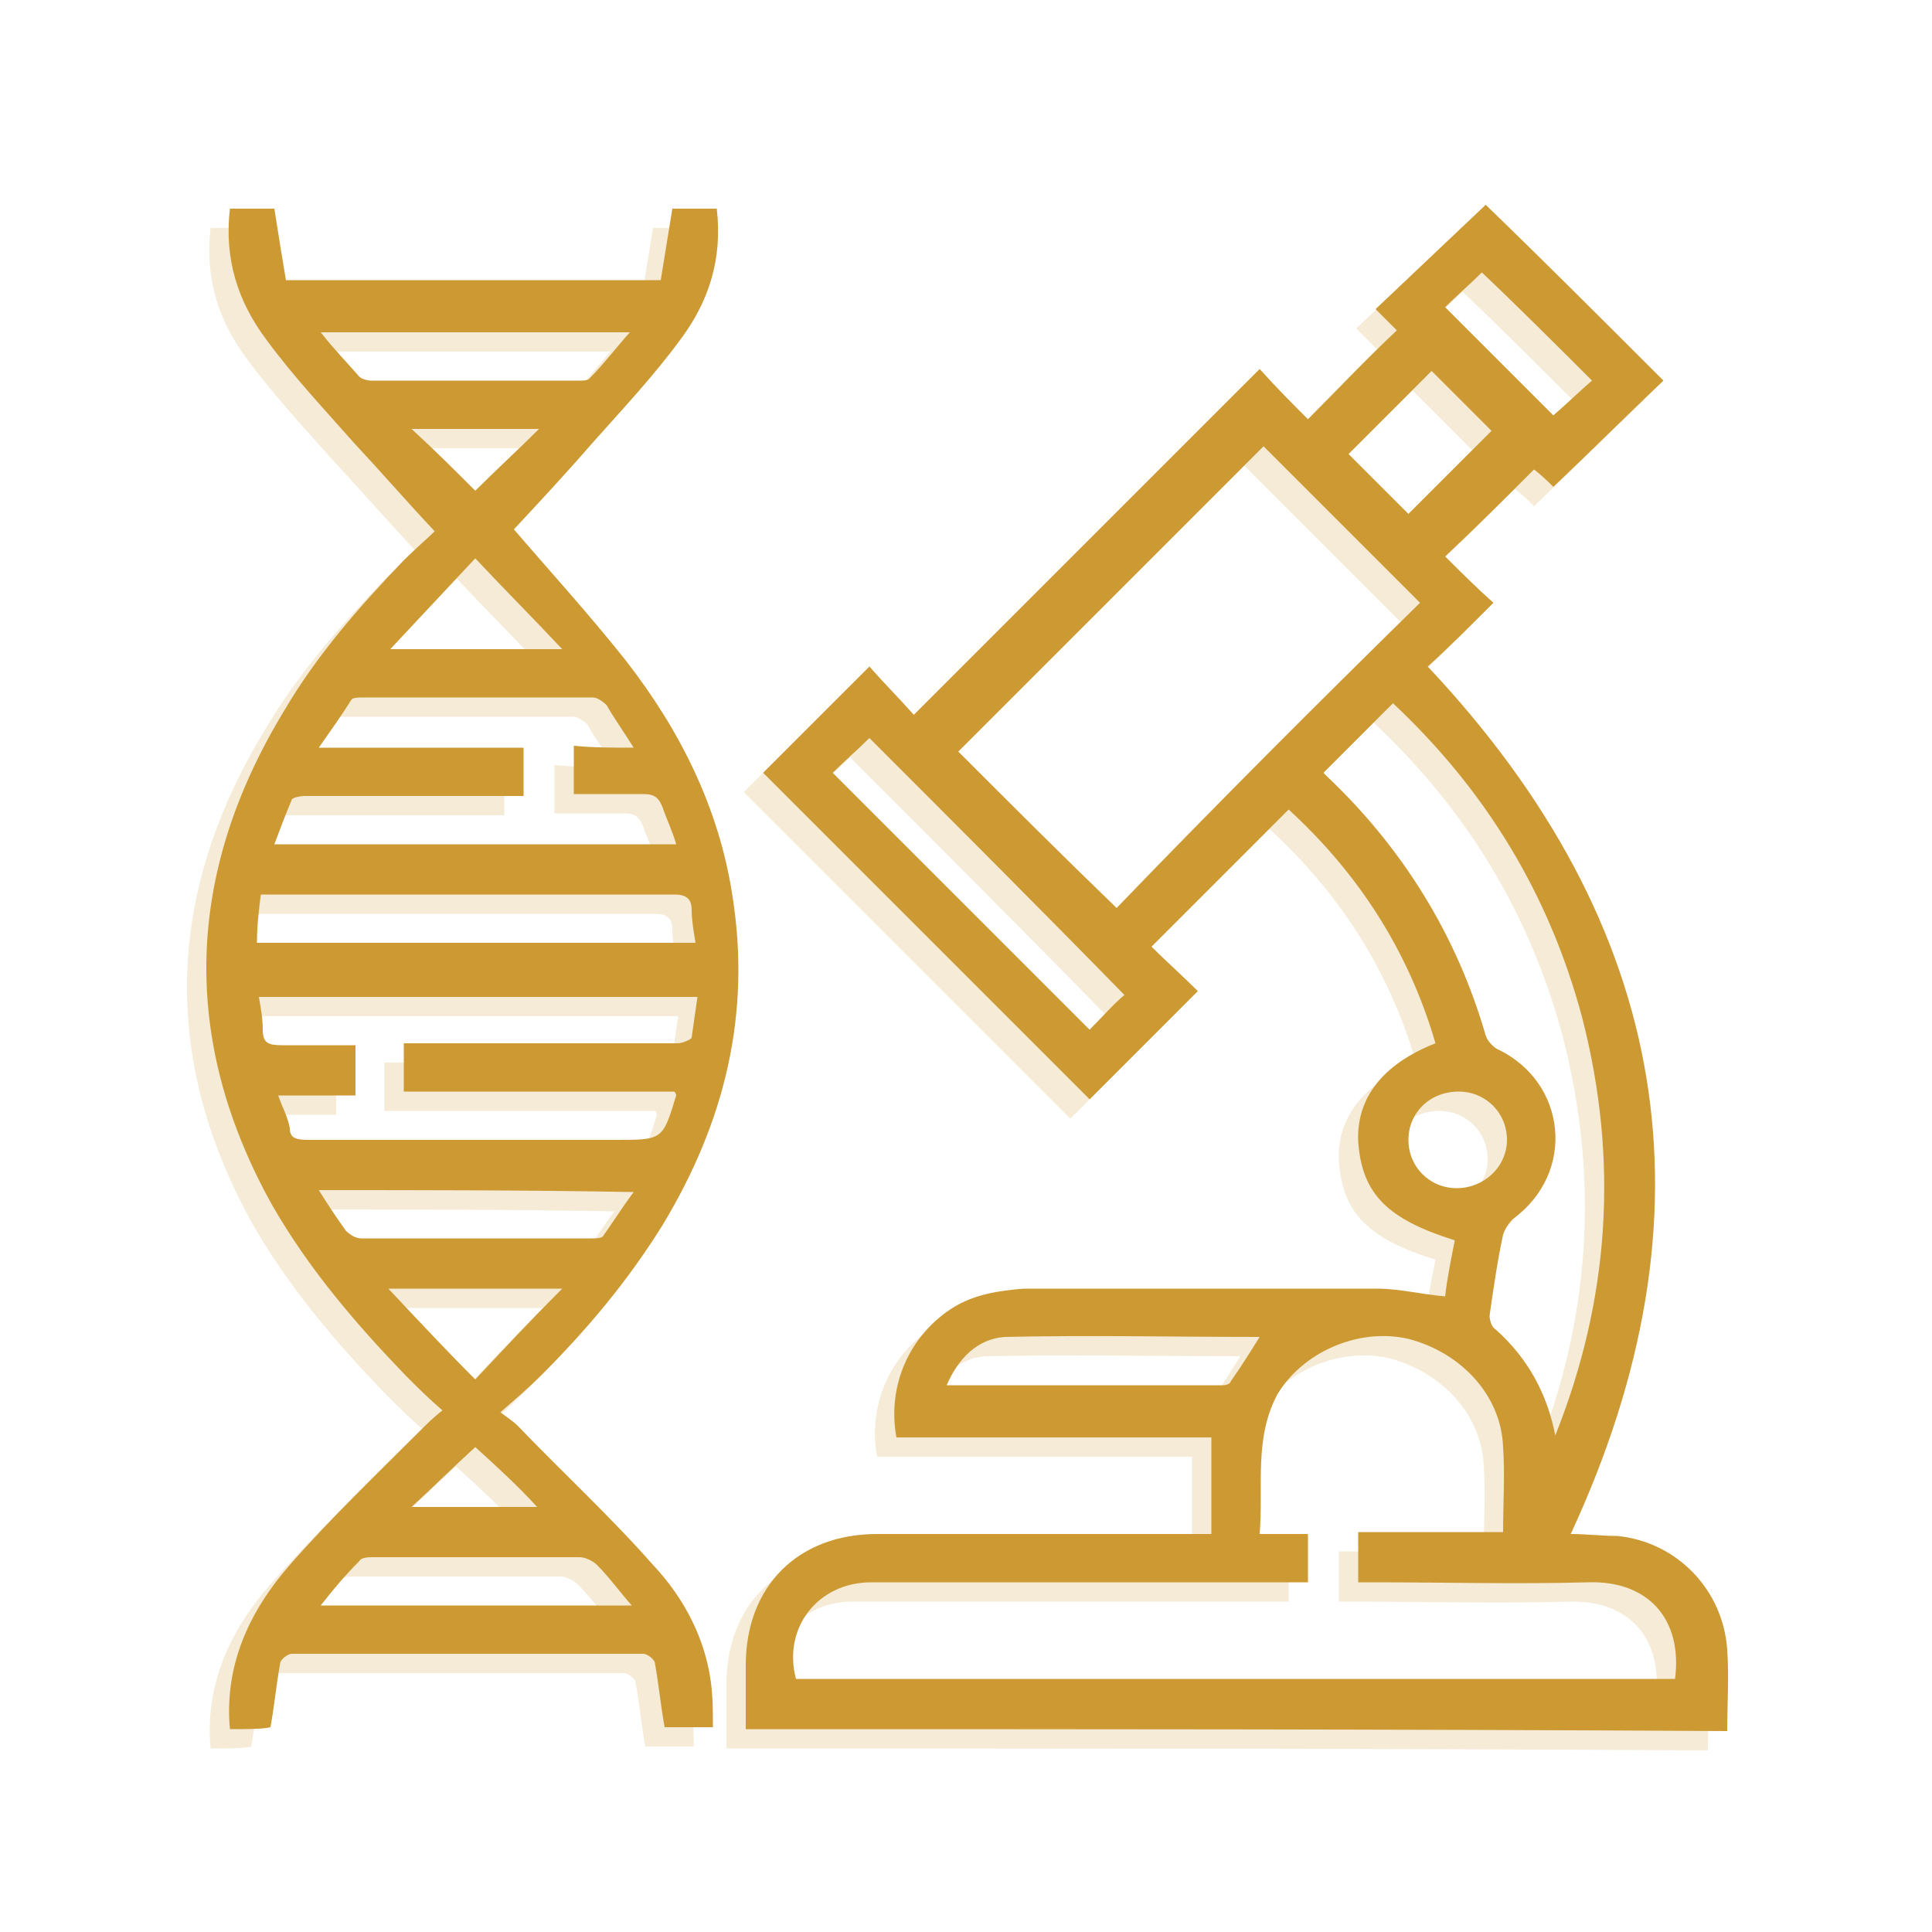
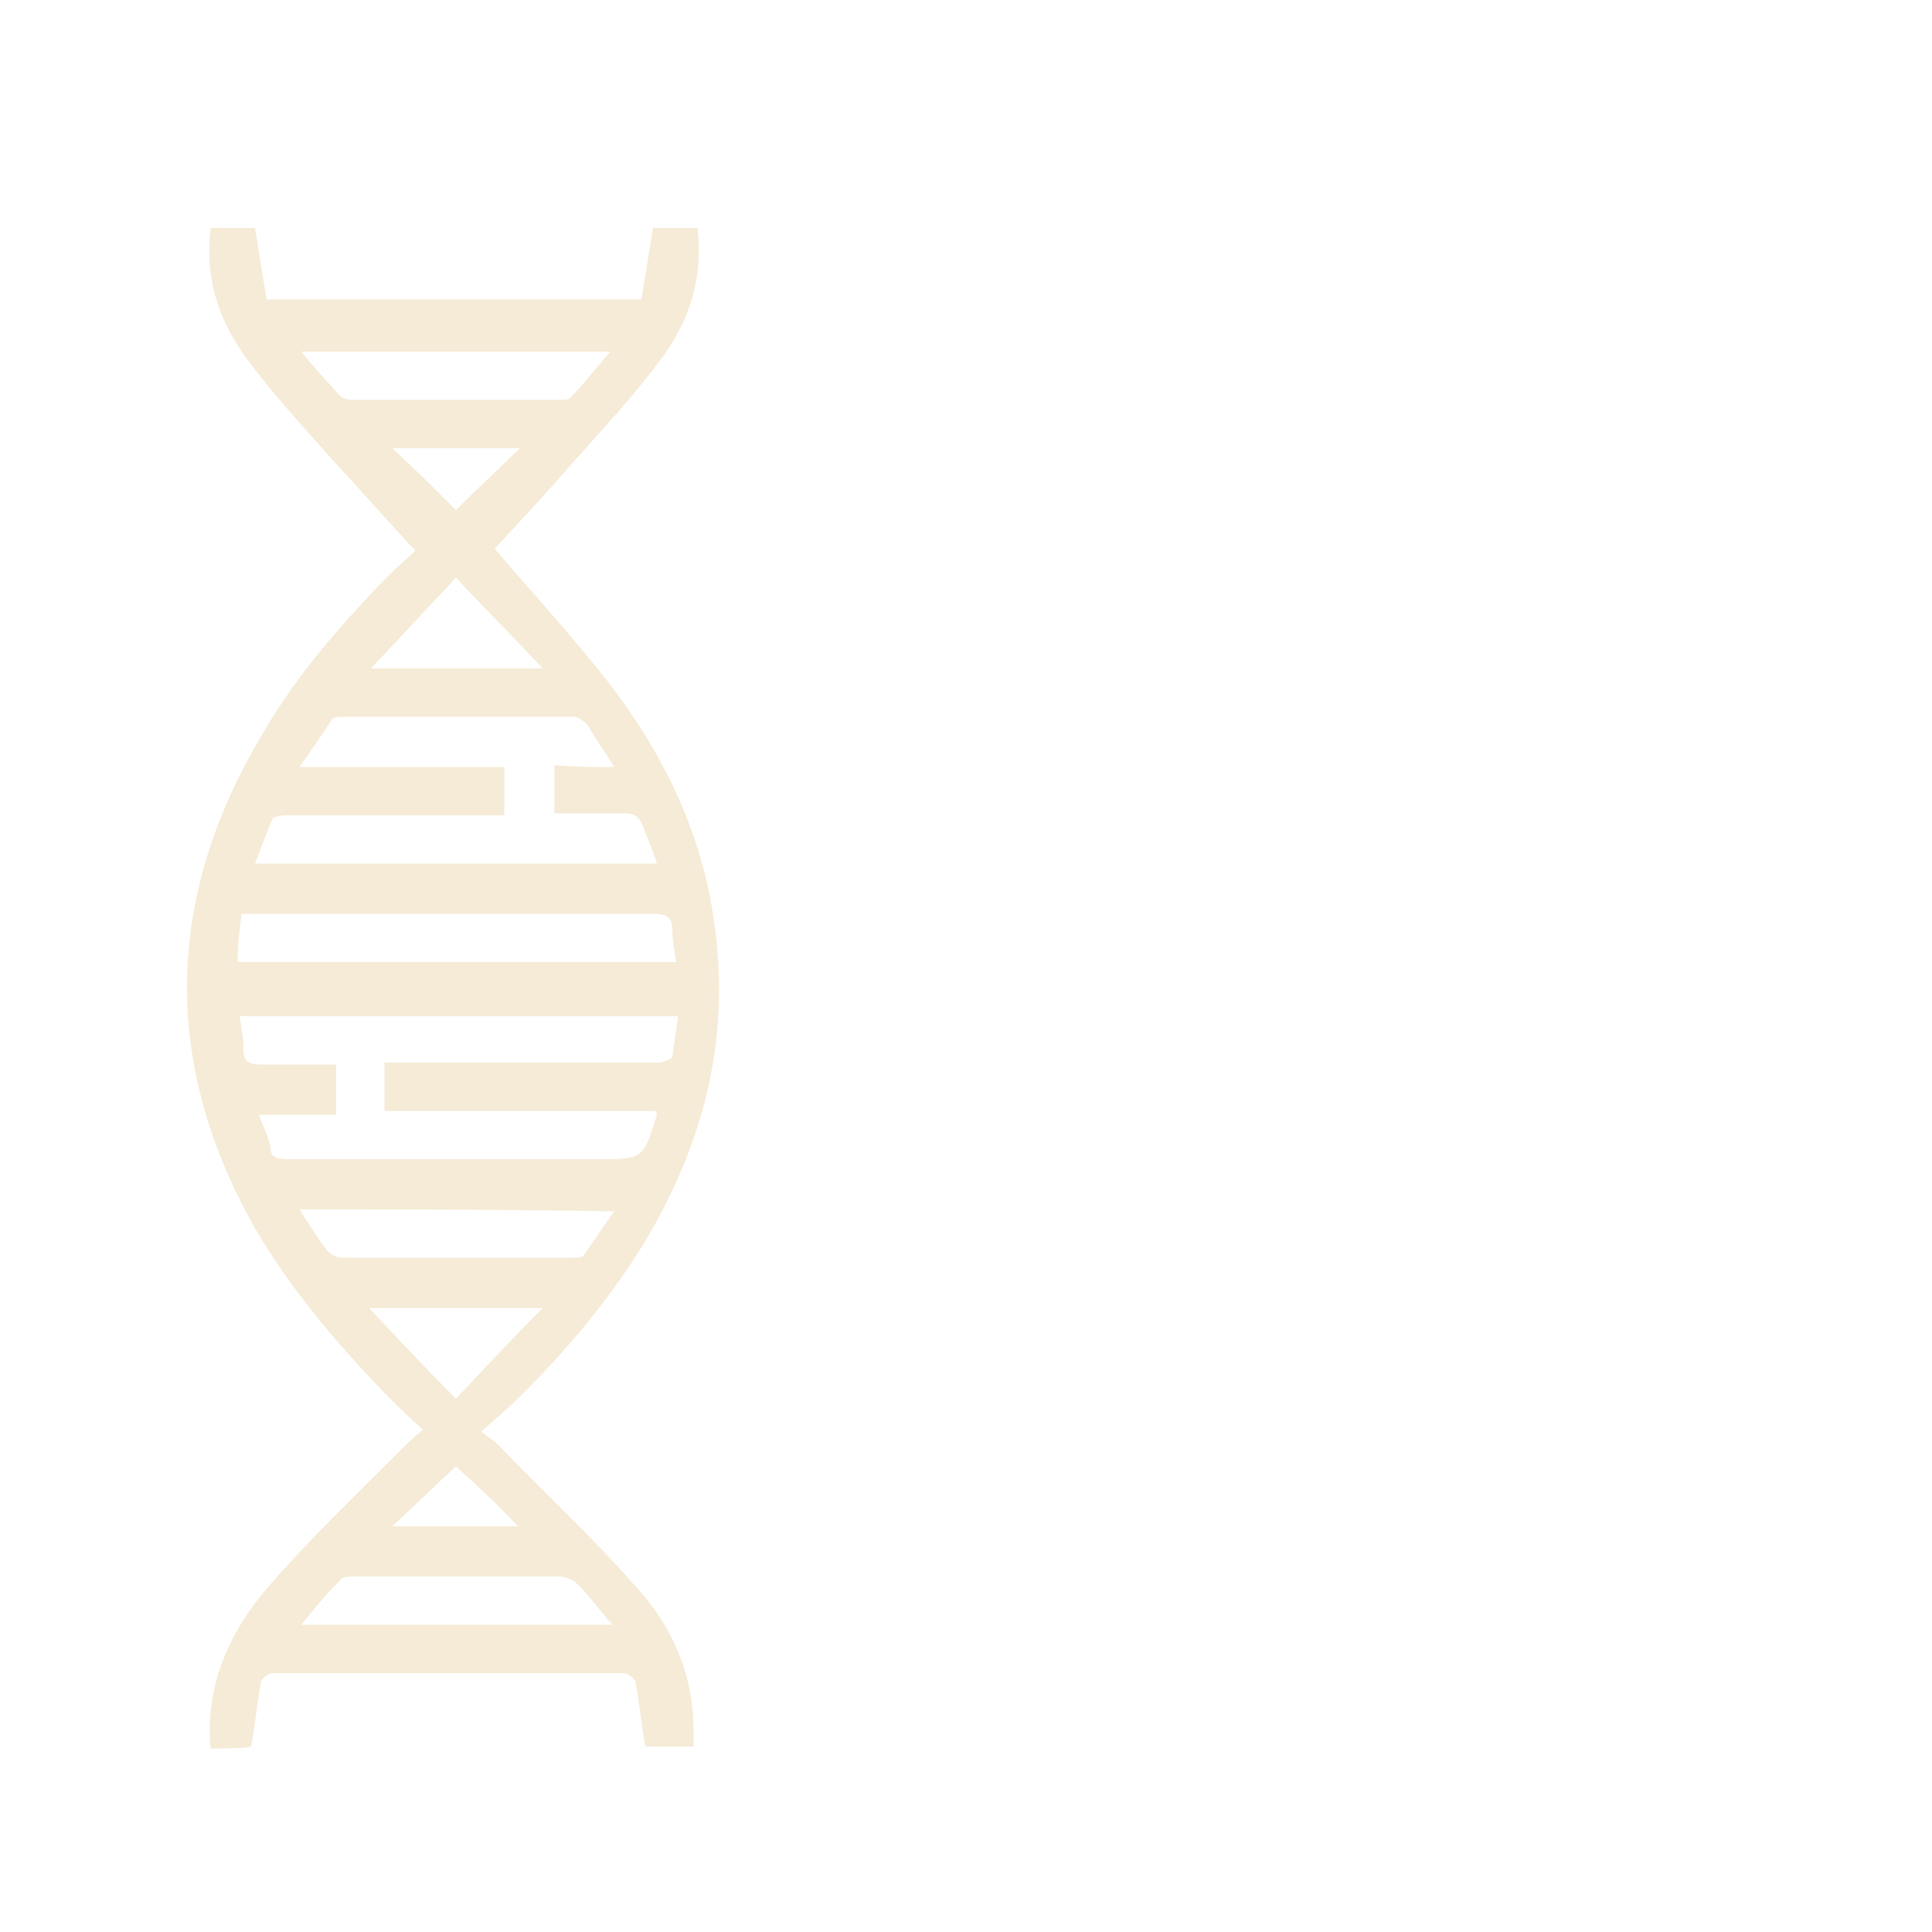
<svg xmlns="http://www.w3.org/2000/svg" version="1.1" id="Layer_1" x="0px" y="0px" width="100px" height="100px" viewBox="0 0 100 100" enable-background="new 0 0 100 100" xml:space="preserve">
  <g>
-     <path fill="#CC9933" d="M38.6,89.5c0-1.1,0-2.2,0-3.3c0-4.1,2.7-6.8,6.8-6.8c5.4,0,10.8,0,16.3,0c0.3,0,0.6,0,1,0c0-1.7,0-3.3,0-5   c-5.4,0-10.9,0-16.3,0c-0.5-2.7,0.7-5.3,2.9-6.7c1.1-0.7,2.4-0.9,3.7-1c6.1,0,12.2,0,18.3,0c1.1,0,2.3,0.3,3.5,0.4   c0.1-0.9,0.3-1.9,0.5-2.9c-3.5-1.1-4.8-2.4-5-5.1c-0.1-2.2,1.2-4,4-5.1c-1.4-4.8-4-8.8-7.6-12.1c-2.4,2.4-4.7,4.7-7.1,7.1   c0.7,0.7,1.6,1.5,2.4,2.3c-1.9,1.9-3.8,3.8-5.6,5.6C50.8,51.3,45.1,45.6,39.5,40c1.8-1.8,3.6-3.6,5.5-5.5c0.7,0.8,1.5,1.6,2.3,2.5   c6-6,11.9-11.9,17.9-17.9c0.9,1,1.7,1.8,2.5,2.6c1.6-1.6,3-3.1,4.6-4.6c-0.3-0.3-0.7-0.7-1.1-1.1c1.9-1.8,3.8-3.6,5.7-5.4   c3,2.9,6.1,6,9.2,9.1c-1.9,1.8-3.8,3.7-5.7,5.5c-0.2-0.2-0.6-0.6-1-0.9c-1.5,1.5-3,3-4.6,4.5c0.8,0.8,1.6,1.6,2.5,2.4   c-1.2,1.2-2.3,2.3-3.4,3.3c12.6,13.4,15.1,28.3,7.4,44.9c0.8,0,1.6,0.1,2.4,0.1c3.1,0.3,5.5,2.8,5.7,5.9c0.1,1.4,0,2.8,0,4.2   C72.4,89.5,55.5,89.5,38.6,89.5z M65.2,79.4c0.9,0,1.7,0,2.5,0c0,0.9,0,1.7,0,2.5c-0.3,0-0.6,0-0.9,0c-7.2,0-14.4,0-21.7,0   c-2.8,0-4.6,2.4-3.9,5c15.2,0,30.4,0,45.5,0c0.4-3.1-1.4-5.1-4.5-5c-3.7,0.1-7.4,0-11.1,0c-0.3,0-0.5,0-0.8,0c0-0.9,0-1.7,0-2.6   c2.5,0,5,0,7.5,0c0-1.5,0.1-3,0-4.4c-0.1-2.7-2.2-4.9-4.9-5.6c-2.6-0.6-5.5,0.7-6.8,2.9C64.9,74.5,65.4,76.9,65.2,79.4z M73.5,31.2   c-2.7-2.7-5.5-5.5-8.1-8.1c-5.3,5.3-10.6,10.6-15.8,15.8c2.7,2.7,5.4,5.4,8.2,8.1C62.9,41.7,68.2,36.4,73.5,31.2z M80.5,74.3   c2.8-7,3.3-14.2,1.4-21.6c-1.7-6.4-5-11.8-9.8-16.3c-1.2,1.2-2.4,2.4-3.6,3.6c0,0,0.1,0.1,0.2,0.2c3.9,3.7,6.7,8.2,8.2,13.4   c0.1,0.3,0.4,0.6,0.6,0.7c3.6,1.7,4.1,6.4,0.8,8.8c-0.2,0.2-0.4,0.5-0.5,0.8c-0.3,1.4-0.5,2.8-0.7,4.2c0,0.2,0.1,0.6,0.3,0.7   C79.1,70.3,80.1,72.2,80.5,74.3z M45,38.2c-0.6,0.6-1.3,1.2-1.9,1.8c4.4,4.4,8.9,8.9,13.3,13.3c0.6-0.6,1.2-1.3,1.8-1.8   C53.8,47,49.4,42.6,45,38.2z M49,71.7c4.9,0,9.6,0,14.3,0c0.2,0,0.4-0.1,0.4-0.2c0.5-0.7,1-1.5,1.5-2.3c-4.4,0-8.8-0.1-13.2,0   C50.6,69.3,49.6,70.3,49,71.7z M72.9,26.6c1.4-1.4,2.9-2.9,4.3-4.3c-1-1-2.1-2.1-3.1-3.1c-1.4,1.4-2.9,2.9-4.3,4.3   C70.8,24.5,71.9,25.6,72.9,26.6z M80.4,21.5c0.7-0.6,1.3-1.2,2-1.8c-1.9-1.9-3.8-3.8-5.7-5.6c-0.6,0.6-1.3,1.2-1.9,1.8   C76.7,17.8,78.6,19.7,80.4,21.5z M72.9,59c0,1.4,1.1,2.5,2.5,2.5c1.4,0,2.6-1.1,2.6-2.5c0-1.4-1.1-2.5-2.5-2.5   C74,56.5,72.9,57.6,72.9,59z" />
-     <path fill="#CC9933" d="M11.9,89.5c-0.3-3.3,1-6.1,3.1-8.5c2.1-2.4,4.5-4.7,6.8-7c0.3-0.3,0.6-0.6,1.1-1c-0.7-0.6-1.3-1.2-1.9-1.8   c-2.6-2.7-5-5.5-6.9-8.8c-4.8-8.6-4.5-17.2,0.6-25.6c1.7-2.9,3.9-5.4,6.2-7.8c0.6-0.6,1.3-1.2,1.6-1.5c-1.5-1.6-2.8-3.1-4.2-4.6   c-1.5-1.7-3.1-3.4-4.5-5.3c-1.5-2-2.2-4.2-1.9-6.8c0.8,0,1.6,0,2.3,0c0.2,1.3,0.4,2.5,0.6,3.7c6.5,0,12.9,0,19.4,0   c0.2-1.2,0.4-2.5,0.6-3.7c0.7,0,1.5,0,2.3,0c0.3,2.6-0.4,4.8-1.9,6.8c-1.4,1.9-3,3.6-4.6,5.4c-1.3,1.5-2.7,3-4,4.4   c1.8,2.1,3.9,4.4,5.8,6.8c2.8,3.6,4.8,7.6,5.5,12.1c1,6.2-0.4,11.8-3.6,17.1c-1.8,2.9-3.9,5.4-6.3,7.8c-0.6,0.6-1.3,1.2-2.1,1.9   c0.4,0.3,0.7,0.5,0.9,0.7c2.3,2.4,4.8,4.7,7,7.2c1.6,1.7,2.7,3.8,3,6.1c0.1,0.8,0.1,1.5,0.1,2.3c-0.8,0-1.7,0-2.5,0   c-0.2-1.1-0.3-2.2-0.5-3.3c0-0.2-0.4-0.5-0.6-0.5c-6.1,0-12.1,0-18.2,0c-0.2,0-0.6,0.3-0.6,0.5c-0.2,1.1-0.3,2.2-0.5,3.3   C13.6,89.5,12.8,89.5,11.9,89.5z M34.9,56.5c-4.7,0-9.4,0-14,0c0-0.9,0-1.7,0-2.5c2.5,0,4.9,0,7.3,0c2.3,0,4.6,0,6.9,0   c0.2,0,0.7-0.2,0.7-0.3c0.1-0.7,0.2-1.4,0.3-2.1c-7.6,0-15.1,0-22.7,0c0.1,0.6,0.2,1.1,0.2,1.7c0,0.7,0.3,0.8,1,0.8   c1.3,0,2.6,0,3.8,0c0,0.9,0,1.7,0,2.6c-1.3,0-2.6,0-4,0c0.2,0.6,0.5,1.1,0.6,1.7C15,58.9,15.3,59,16,59c5.3,0,10.6,0,15.9,0   c2.4,0,2.4,0,3.1-2.3C35,56.7,35,56.6,34.9,56.5z M32.8,38.7c-0.5-0.8-1-1.5-1.4-2.2c-0.2-0.2-0.5-0.4-0.7-0.4c-4,0-7.9,0-11.9,0   c-0.2,0-0.5,0-0.6,0.1c-0.5,0.8-1,1.5-1.7,2.5c3.7,0,7.2,0,10.6,0c0,0.9,0,1.6,0,2.5c-0.3,0-0.6,0-0.9,0c-3.5,0-6.9,0-10.4,0   c-0.3,0-0.7,0.1-0.7,0.2c-0.3,0.7-0.6,1.5-0.9,2.3c7,0,13.9,0,20.8,0c-0.2-0.7-0.5-1.3-0.7-1.9c-0.2-0.5-0.4-0.7-1-0.7   c-1.2,0-2.4,0-3.6,0c0-0.9,0-1.7,0-2.5C30.7,38.7,31.7,38.7,32.8,38.7z M36,48.8c-0.1-0.6-0.2-1.2-0.2-1.7c0-0.6-0.3-0.8-0.9-0.8   c-6.9,0-13.7,0-20.6,0c-0.3,0-0.5,0-0.8,0c-0.1,0.8-0.2,1.6-0.2,2.5C20.9,48.8,28.4,48.8,36,48.8z M16.6,17.2   c0.7,0.9,1.4,1.6,2,2.3c0.1,0.1,0.4,0.2,0.6,0.2c3.6,0,7.2,0,10.8,0c0.2,0,0.4,0,0.5-0.1c0.7-0.7,1.3-1.5,2.1-2.4   C27.2,17.2,22,17.2,16.6,17.2z M16.5,61.6c0.5,0.8,0.9,1.4,1.4,2.1c0.2,0.2,0.5,0.4,0.8,0.4c4,0,7.9,0,11.9,0c0.2,0,0.5,0,0.6-0.1   c0.5-0.7,1-1.5,1.6-2.3C27.3,61.6,22,61.6,16.5,61.6z M32.7,83.1c-0.7-0.8-1.2-1.5-1.8-2.1c-0.2-0.2-0.6-0.4-0.9-0.4   c-3.6,0-7.1,0-10.7,0c-0.2,0-0.6,0-0.7,0.2c-0.7,0.7-1.3,1.4-2,2.3C22,83.1,27.2,83.1,32.7,83.1z M20.1,66.7c1.6,1.7,3,3.2,4.5,4.7   c1.5-1.6,2.9-3.1,4.5-4.7C26,66.7,23.2,66.7,20.1,66.7z M20.2,33.6c3.1,0,5.9,0,8.9,0c-1.5-1.6-3-3.1-4.5-4.7   C23.1,30.5,21.7,32,20.2,33.6z M21.3,22.2c1.2,1.1,2.2,2.1,3.3,3.2c1.1-1.1,2.2-2.1,3.3-3.2C25.6,22.2,23.6,22.2,21.3,22.2z    M24.6,74.9c-1.1,1-2.1,2-3.3,3.1c2.2,0,4.3,0,6.5,0C26.8,76.9,25.7,75.9,24.6,74.9z" />
-   </g>
+     </g>
  <g opacity="0.2">
-     <path fill="#CC9933" d="M37.6,90.5c0-1.1,0-2.2,0-3.3c0-4.1,2.7-6.8,6.8-6.8c5.4,0,10.8,0,16.3,0c0.3,0,0.6,0,1,0c0-1.7,0-3.3,0-5   c-5.4,0-10.9,0-16.3,0c-0.5-2.7,0.7-5.3,2.9-6.7c1.1-0.7,2.4-0.9,3.7-1c6.1,0,12.2,0,18.3,0c1.1,0,2.3,0.3,3.5,0.4   c0.1-0.9,0.3-1.9,0.5-2.9c-3.5-1.1-4.8-2.4-5-5.1c-0.1-2.2,1.2-4,4-5.1c-1.4-4.8-4-8.8-7.6-12.1c-2.4,2.4-4.7,4.7-7.1,7.1   c0.7,0.7,1.6,1.5,2.4,2.3c-1.9,1.9-3.8,3.8-5.6,5.6C49.8,52.3,44.1,46.6,38.5,41c1.8-1.8,3.6-3.6,5.5-5.5c0.7,0.8,1.5,1.6,2.3,2.5   c6-6,11.9-11.9,17.9-17.9c0.9,1,1.7,1.8,2.5,2.6c1.6-1.6,3-3.1,4.6-4.6c-0.3-0.3-0.7-0.7-1.1-1.1c1.9-1.8,3.8-3.6,5.7-5.4   c3,2.9,6.1,6,9.2,9.1c-1.9,1.8-3.8,3.7-5.7,5.5c-0.2-0.2-0.6-0.6-1-0.9c-1.5,1.5-3,3-4.6,4.5c0.8,0.8,1.6,1.6,2.5,2.4   c-1.2,1.2-2.3,2.3-3.4,3.3c12.6,13.4,15.1,28.3,7.4,44.9c0.8,0,1.6,0.1,2.4,0.1c3.1,0.3,5.5,2.8,5.7,5.9c0.1,1.4,0,2.8,0,4.2   C71.4,90.5,54.5,90.5,37.6,90.5z M64.2,80.4c0.9,0,1.7,0,2.5,0c0,0.9,0,1.7,0,2.5c-0.3,0-0.6,0-0.9,0c-7.2,0-14.4,0-21.7,0   c-2.8,0-4.6,2.4-3.9,5c15.2,0,30.4,0,45.5,0c0.4-3.1-1.4-5.1-4.5-5c-3.7,0.1-7.4,0-11.1,0c-0.3,0-0.5,0-0.8,0c0-0.9,0-1.7,0-2.6   c2.5,0,5,0,7.5,0c0-1.5,0.1-3,0-4.4c-0.1-2.7-2.2-4.9-4.9-5.6c-2.6-0.6-5.5,0.7-6.8,2.9C63.9,75.5,64.4,77.9,64.2,80.4z M72.5,32.2   c-2.7-2.7-5.5-5.5-8.1-8.1c-5.3,5.3-10.6,10.6-15.8,15.8c2.7,2.7,5.4,5.4,8.2,8.1C61.9,42.7,67.2,37.4,72.5,32.2z M79.5,75.3   c2.8-7,3.3-14.2,1.4-21.6c-1.7-6.4-5-11.8-9.8-16.3c-1.2,1.2-2.4,2.4-3.6,3.6c0,0,0.1,0.1,0.2,0.2c3.9,3.7,6.7,8.2,8.2,13.4   c0.1,0.3,0.4,0.6,0.6,0.7c3.6,1.7,4.1,6.4,0.8,8.8c-0.2,0.2-0.4,0.5-0.5,0.8c-0.3,1.4-0.5,2.8-0.7,4.2c0,0.2,0.1,0.6,0.3,0.7   C78.1,71.3,79.1,73.2,79.5,75.3z M44,39.2c-0.6,0.6-1.3,1.2-1.9,1.8c4.4,4.4,8.9,8.9,13.3,13.3c0.6-0.6,1.2-1.3,1.8-1.8   C52.8,48,48.4,43.6,44,39.2z M48,72.7c4.9,0,9.6,0,14.3,0c0.2,0,0.4-0.1,0.4-0.2c0.5-0.7,1-1.5,1.5-2.3c-4.4,0-8.8-0.1-13.2,0   C49.6,70.3,48.6,71.3,48,72.7z M71.9,27.6c1.4-1.4,2.9-2.9,4.3-4.3c-1-1-2.1-2.1-3.1-3.1c-1.4,1.4-2.9,2.9-4.3,4.3   C69.8,25.5,70.9,26.6,71.9,27.6z M79.4,22.5c0.7-0.6,1.3-1.2,2-1.8c-1.9-1.9-3.8-3.8-5.7-5.6c-0.6,0.6-1.3,1.2-1.9,1.8   C75.7,18.8,77.6,20.7,79.4,22.5z M71.9,60c0,1.4,1.1,2.5,2.5,2.5c1.4,0,2.6-1.1,2.6-2.5c0-1.4-1.1-2.5-2.5-2.5   C73,57.5,71.9,58.6,71.9,60z" />
    <path fill="#CC9933" d="M10.9,90.5c-0.3-3.3,1-6.1,3.1-8.5c2.1-2.4,4.5-4.7,6.8-7c0.3-0.3,0.6-0.6,1.1-1c-0.7-0.6-1.3-1.2-1.9-1.8   c-2.6-2.7-5-5.5-6.9-8.8c-4.8-8.6-4.5-17.2,0.6-25.6c1.7-2.9,3.9-5.4,6.2-7.8c0.6-0.6,1.3-1.2,1.6-1.5c-1.5-1.6-2.8-3.1-4.2-4.6   c-1.5-1.7-3.1-3.4-4.5-5.3c-1.5-2-2.2-4.2-1.9-6.8c0.8,0,1.6,0,2.3,0c0.2,1.3,0.4,2.5,0.6,3.7c6.5,0,12.9,0,19.4,0   c0.2-1.2,0.4-2.5,0.6-3.7c0.7,0,1.5,0,2.3,0c0.3,2.6-0.4,4.8-1.9,6.8c-1.4,1.9-3,3.6-4.6,5.4c-1.3,1.5-2.7,3-4,4.4   c1.8,2.1,3.9,4.4,5.8,6.8c2.8,3.6,4.8,7.6,5.5,12.1c1,6.2-0.4,11.8-3.6,17.1c-1.8,2.9-3.9,5.4-6.3,7.8c-0.6,0.6-1.3,1.2-2.1,1.9   c0.4,0.3,0.7,0.5,0.9,0.7c2.3,2.4,4.8,4.7,7,7.2c1.6,1.7,2.7,3.8,3,6.1c0.1,0.8,0.1,1.5,0.1,2.3c-0.8,0-1.7,0-2.5,0   c-0.2-1.1-0.3-2.2-0.5-3.3c0-0.2-0.4-0.5-0.6-0.5c-6.1,0-12.1,0-18.2,0c-0.2,0-0.6,0.3-0.6,0.5c-0.2,1.1-0.3,2.2-0.5,3.3   C12.6,90.5,11.8,90.5,10.9,90.5z M33.9,57.5c-4.7,0-9.4,0-14,0c0-0.9,0-1.7,0-2.5c2.5,0,4.9,0,7.3,0c2.3,0,4.6,0,6.9,0   c0.2,0,0.7-0.2,0.7-0.3c0.1-0.7,0.2-1.4,0.3-2.1c-7.6,0-15.1,0-22.7,0c0.1,0.6,0.2,1.1,0.2,1.7c0,0.7,0.3,0.8,1,0.8   c1.3,0,2.6,0,3.8,0c0,0.9,0,1.7,0,2.6c-1.3,0-2.6,0-4,0c0.2,0.6,0.5,1.1,0.6,1.7C14,59.9,14.3,60,15,60c5.3,0,10.6,0,15.9,0   c2.4,0,2.4,0,3.1-2.3C34,57.7,34,57.6,33.9,57.5z M31.8,39.7c-0.5-0.8-1-1.5-1.4-2.2c-0.2-0.2-0.5-0.4-0.7-0.4c-4,0-7.9,0-11.9,0   c-0.2,0-0.5,0-0.6,0.1c-0.5,0.8-1,1.5-1.7,2.5c3.7,0,7.2,0,10.6,0c0,0.9,0,1.6,0,2.5c-0.3,0-0.6,0-0.9,0c-3.5,0-6.9,0-10.4,0   c-0.3,0-0.7,0.1-0.7,0.2c-0.3,0.7-0.6,1.5-0.9,2.3c7,0,13.9,0,20.8,0c-0.2-0.7-0.5-1.3-0.7-1.9c-0.2-0.5-0.4-0.7-1-0.7   c-1.2,0-2.4,0-3.6,0c0-0.9,0-1.7,0-2.5C29.7,39.7,30.7,39.7,31.8,39.7z M35,49.8c-0.1-0.6-0.2-1.2-0.2-1.7c0-0.6-0.3-0.8-0.9-0.8   c-6.9,0-13.7,0-20.6,0c-0.3,0-0.5,0-0.8,0c-0.1,0.8-0.2,1.6-0.2,2.5C19.9,49.8,27.4,49.8,35,49.8z M15.6,18.2   c0.7,0.9,1.4,1.6,2,2.3c0.1,0.1,0.4,0.2,0.6,0.2c3.6,0,7.2,0,10.8,0c0.2,0,0.4,0,0.5-0.1c0.7-0.7,1.3-1.5,2.1-2.4   C26.2,18.2,21,18.2,15.6,18.2z M15.5,62.6c0.5,0.8,0.9,1.4,1.4,2.1c0.2,0.2,0.5,0.4,0.8,0.4c4,0,7.9,0,11.9,0c0.2,0,0.5,0,0.6-0.1   c0.5-0.7,1-1.5,1.6-2.3C26.3,62.6,21,62.6,15.5,62.6z M31.7,84.1c-0.7-0.8-1.2-1.5-1.8-2.1c-0.2-0.2-0.6-0.4-0.9-0.4   c-3.6,0-7.1,0-10.7,0c-0.2,0-0.6,0-0.7,0.2c-0.7,0.7-1.3,1.4-2,2.3C21,84.1,26.2,84.1,31.7,84.1z M19.1,67.7c1.6,1.7,3,3.2,4.5,4.7   c1.5-1.6,2.9-3.1,4.5-4.7C25,67.7,22.2,67.7,19.1,67.7z M19.2,34.6c3.1,0,5.9,0,8.9,0c-1.5-1.6-3-3.1-4.5-4.7   C22.1,31.5,20.7,33,19.2,34.6z M20.3,23.2c1.2,1.1,2.2,2.1,3.3,3.2c1.1-1.1,2.2-2.1,3.3-3.2C24.6,23.2,22.6,23.2,20.3,23.2z    M23.6,75.9c-1.1,1-2.1,2-3.3,3.1c2.2,0,4.3,0,6.5,0C25.8,77.9,24.7,76.9,23.6,75.9z" />
  </g>
</svg>